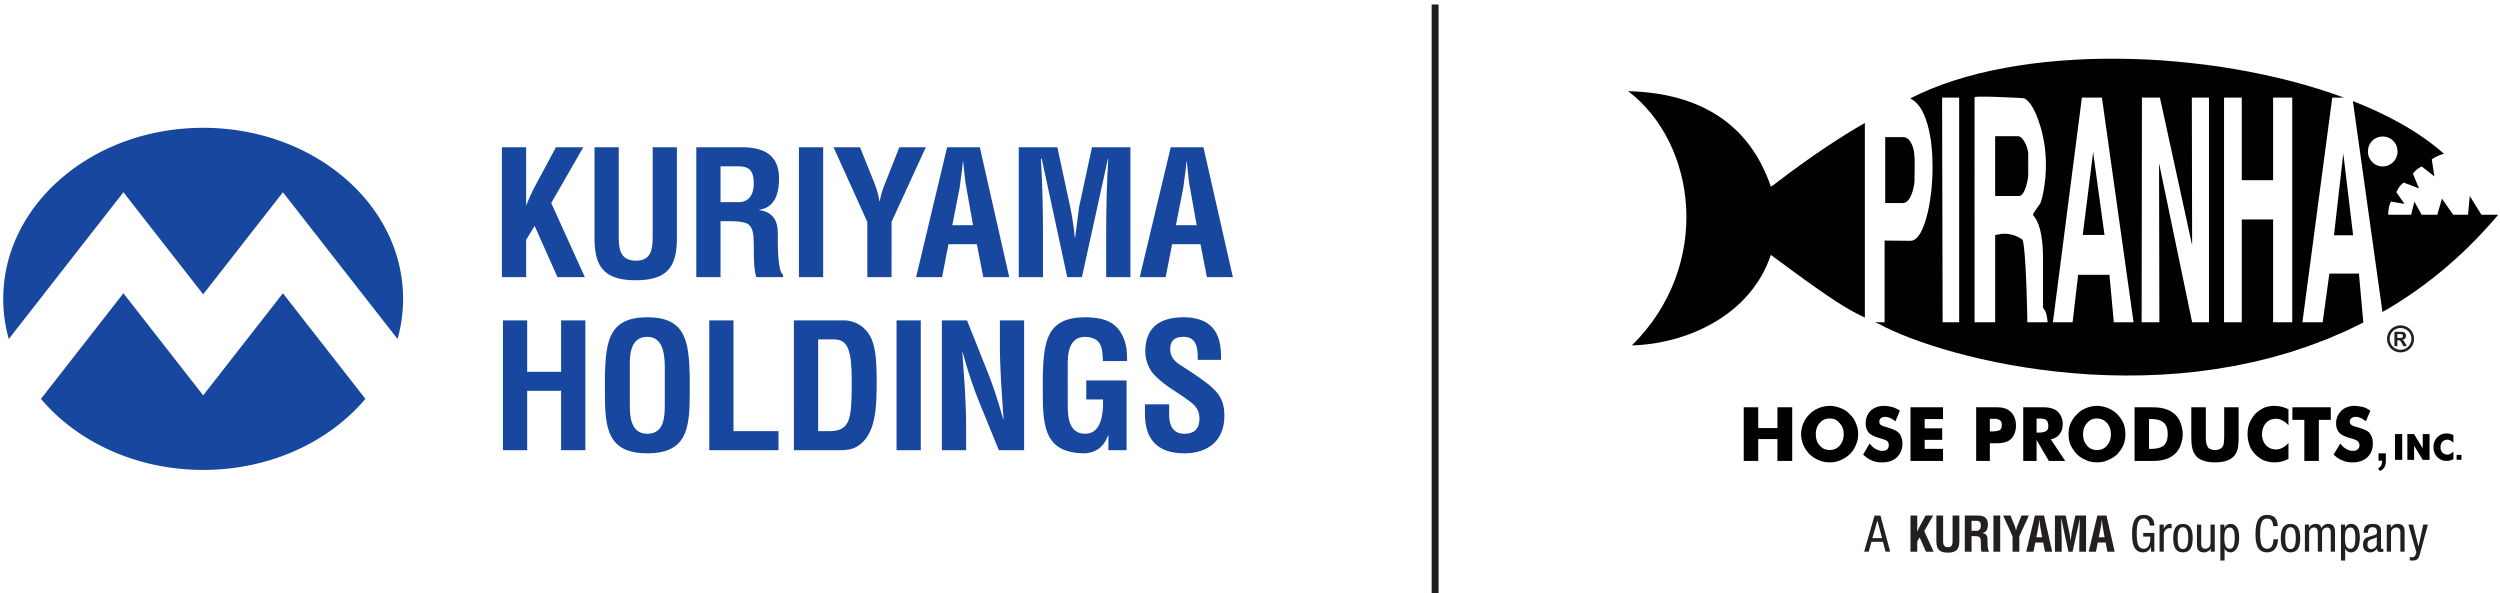
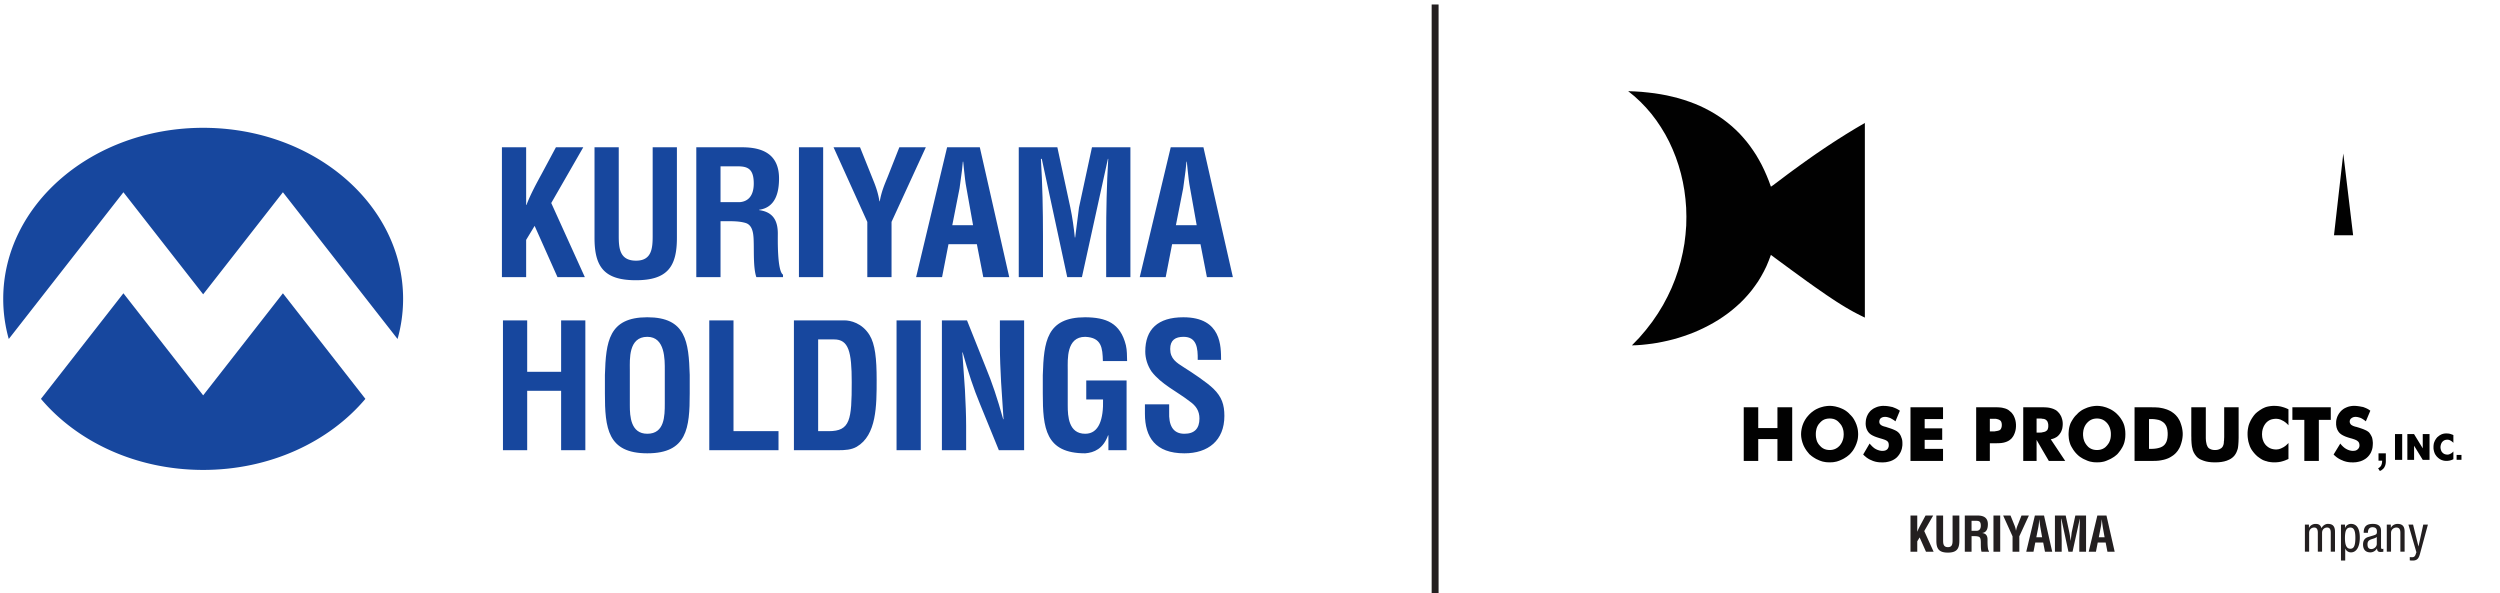
<svg xmlns="http://www.w3.org/2000/svg" viewBox="0 0 722.183 171.433">
  <path d="M413.568 1.295h2v170.079h-2z" fill="#231f20" />
  <g fill="#17479e">
    <path d="M58.689 36.92C26.789 36.92.932 59.042.932 86.334a42.76 42.76 0 0 0 1.601 11.593L24.251 70.13l11.401-14.595L47.053 70.13l11.636 14.891L70.324 70.13l11.401-14.595L93.126 70.13l21.718 27.797a42.76 42.76 0 0 0 1.601-11.593c0-27.292-25.857-49.413-57.757-49.413zm0 77.287L35.652 84.722l-23.824 30.499c10.489 12.434 27.568 20.527 46.861 20.527s36.375-8.092 46.864-20.527L81.725 84.722l-23.037 29.485zm86.302-34.157V42.547h7v16.651h.1c1.1-2.95 2.9-6.25 4.4-9.001l4.1-7.65h7.901l-9.251 16.101 9.701 21.401h-7.9l-6.601-14.801-2.45 4.05v10.75h-7zm43.551-37.503h7v26.152c0 8.3-2.7 12.25-11.851 12.25-9.25 0-11.951-3.95-11.951-12.25V42.547h7v25.552c0 3.6.25 7.2 5 7.2 4.55 0 4.8-3.6 4.8-7.2V42.547zm19.599 21.352V80.05h-7V42.547h13.251c6.05 0 10.65 2.1 10.65 9 0 4.101-1.05 8.401-5.75 9.051v.1c4.15.55 5.4 3.2 5.4 6.8 0 1.55-.2 10.75 1.5 11.851v.7h-7.701c-.85-2.4-.699-7-.75-9.5-.05-2.3 0-5.45-2.399-6.15-1.9-.55-3.95-.5-5.951-.5h-1.25zm0-5.5h5.5c2.3-.15 4.1-1.65 4.1-5.4 0-4.2-1.75-4.9-4.4-4.95h-5.2V58.4zM230.79 80.05V42.547h7V80.05h-7zm21.602-27.652c.75 1.85 1.35 3.75 1.649 5.75h.101c.5-2.9 1.45-5 2.3-7.101l3.351-8.5h7.65l-9.901 21.551V80.05h-7V64.099l-9.751-21.551h7.651l3.95 9.851z" />
    <use href="#B" />
    <path d="M301.291 80.05h-7V42.547h11.15l3.75 17.401c.601 2.85 1 5.75 1.3 8.65h.101l1.1-8.65 3.751-17.401h11.101V80.05h-7.001V68.249c0-7.45.15-14.901.601-22.351h-.101l-7.5 34.152h-4.251l-7.35-34.152h-.25c.449 7.45.6 14.901.6 22.351V80.05z" />
    <use href="#B" x="64.599" />
    <path d="M145.291 130.05V92.548h7v14.851h9.801V92.548h7v37.502h-7v-17.151h-9.801v17.151h-7zm29.45-21.751c.3-9.551 1.05-16.651 12.25-16.651s11.951 7.101 12.251 16.651v5.35c0 10.001-.75 17.302-12.251 17.302s-12.25-7.301-12.25-17.302v-5.35zm7.2 8.851c0 3.1.25 8.15 5.05 8.15 5 0 5.05-5.15 5.05-8.751v-9.601c0-3 .15-9.65-5.05-9.65-5.5 0-5.05 6.551-5.05 9.45v10.401zm22.949 12.9V92.548h7v32.002h13.001v5.5H204.89zm24.451 0V92.548h14.601c1.7 0 5.101.75 7.25 4.25 1.601 2.6 2.051 6.75 2.051 12.951 0 7.4 0 15.95-5.751 19.301-1.55.9-3.45 1-5.2 1h-12.95zm10.05-5.5c6.251 0 6.65-3.301 6.65-14.151 0-8.851-.899-12.351-5.1-12.351h-4.601v26.502h3.05zm19.598 5.5V92.548h7v37.502h-7zm29.852-37.502h7v37.502h-7.3l-5.45-13.351c-1.851-4.45-3.351-9.001-5.001-14.901h-.1l.75 10.701c.2 3.75.35 7.5.35 10.5v7.051h-7V92.548h7.25l5.45 13.65c1.801 4.351 3.301 8.801 5.001 14.901h.1l-.7-10.651c-.2-3.6-.35-7.2-.35-10.55v-7.351zm12.398 15.751c.3-9.551 1.05-16.651 12.251-16.651 6 .05 10.15 1.6 11.751 8.101.35 1.5.3 3.05.35 4.55h-7c-.101-3.8-.351-6.8-5.101-7-5.5 0-5.051 6.551-5.051 9.45v10.401c0 3.1.25 8.15 5.051 8.15 4 0 5.3-4.251 5.15-9.901h-4.851v-5.5h11.65v20.151h-5.25v-4.3h-.1c-1.4 3.899-4.051 5-6.601 5.2-11.501 0-12.251-7.301-12.251-17.302v-5.35zm44.751-4.351c.05-3.351-.25-6.65-4.101-6.65-2.35 0-3.85.95-3.85 3.5 0 2.851 1.8 3.95 4 5.351 2.3 1.45 6.55 4.25 8.5 6.15 2.4 2.35 3.15 4.601 3.15 7.851 0 7.101-4.7 10.801-11.551 10.801-8.4 0-11.4-4.7-11.4-11.401v-2.75h7v2.2c-.149 3.65.95 6.301 4.4 6.301 2.95 0 4.351-1.551 4.351-4.4 0-2.2-1-3.7-2.8-4.95-3.65-2.851-8.201-4.9-11.051-8.65-1.15-1.7-1.801-3.751-1.801-5.751 0-6.4 3.601-9.9 11.001-9.9 11.15 0 10.851 8.601 10.9 12.301h-6.75z" />
  </g>
  <g fill="#010101">
    <path d="M503.719 133.156v-15.505h4.189v6.011h5.546v-6.011h4.265v15.505h-4.265v-6.328h-5.546v6.328h-4.189zm24.415-3.181l-.211-.026-.211-.031-.198-.047-.195-.06-.195-.06-.182-.075-.182-.091-.166-.091-.164-.107-.166-.117-.151-.122-.151-.153-.151-.146-.135-.153-.151-.166-.135-.166-.122-.166-.104-.179-.107-.179-.091-.182-.091-.195-.06-.211-.075-.213-.044-.211-.044-.211-.047-.226-.029-.239-.018-.229-.013-.242v-.481l.013-.242.018-.226.029-.226.047-.224.044-.229.044-.211.075-.211.06-.195.091-.198.091-.195.107-.182.104-.179.122-.166.135-.166.151-.151.135-.164.151-.153.151-.135.151-.135.166-.122.164-.104.166-.091.182-.091.182-.075.195-.06.195-.06.198-.029.211-.047.211-.016.213-.016.224-.013.211.013.198.016.211.016.195.047.198.029.179.06.182.06.182.075.179.091.166.091.166.104.166.122.148.135.153.135.135.153.151.164.135.151.135.166.135.166.122.179.104.182.091.195.091.198.091.195.057.211.062.211.06.229.044.224.031.226.016.226.016.242.013.239-.013.242-.016.242-.016.229-.031.224-.044.211-.044.226-.06.198-.075.211-.075.195-.078.195-.091.198-.104.179-.107.182-.12.182-.122.164-.135.182-.148.153-.166.146-.151.153-.166.122-.166.117-.179.107-.166.091-.182.091-.179.075-.198.06-.179.06-.198.047-.195.031-.211.026-.198.018h-.434l-.213-.018zm.016-12.716l-.408.031-.405.06-.408.062-.392.104-.39.107-.395.12-.392.151-.359.164-.364.169-.33.192-.348.213-.314.242-.333.242-.299.268-.32.301-.255.275-.257.299-.257.301-.224.333-.226.333-.195.346-.182.346-.166.361-.135.361-.138.377-.104.392-.091.39-.075.408-.06.408-.029.405-.018.421.018.392.029.408.06.392.075.392.091.374.104.377.138.377.135.377.166.361.182.348.195.346.226.346.224.333.257.317.257.317.255.314.32.257.299.257.333.239.314.211.348.211.33.198.364.166.359.166.392.164.395.135.39.122.392.075.408.075.405.044.408.016.421.013.392-.013.392-.016.392-.044.39-.075.392-.075.392-.122.392-.135.39-.164.364-.166.346-.166.346-.198.333-.211.333-.211.314-.239.317-.257.301-.257.286-.314.273-.317.255-.317.226-.333.211-.346.179-.346.185-.348.148-.361.153-.361.12-.377.12-.361.091-.377.075-.392.044-.39.031-.408.016-.424-.016-.421-.031-.405-.044-.408-.075-.408-.091-.39-.12-.392-.12-.377-.153-.361-.148-.361-.185-.346-.179-.346-.211-.333-.226-.333-.255-.301-.273-.299-.286-.275-.273-.301-.299-.268-.301-.242-.333-.242-.346-.213-.346-.192-.364-.169-.392-.164-.39-.151-.392-.12-.392-.107-.392-.104-.39-.062-.392-.06-.392-.031-.392-.013-.421.013zm16.094-.014h-.286l-.301.013-.27.031-.273.044-.257.047-.255.06-.257.075-.242.091-.224.091-.226.104-.226.107-.226.12-.211.135-.195.151-.213.153-.195.166-.166.179-.166.198-.151.192-.151.198-.12.213-.122.208-.104.226-.107.226-.075.226-.073.242-.065.242-.057.242-.031.255-.029.255-.016.27-.016.275v.208l.016.213.016.195.029.195.031.182.044.182.044.179.06.182.062.164.075.169.075.151.091.161.091.153.104.151.107.138.12.135.12.12.122.122.135.104.151.12.166.104.166.094.179.104.198.091.421.195.452.169.496.164.528.166.769.224.619.213.255.104.211.107.185.122.135.12.12.091.073.12.075.135.062.135.029.166.031.166.013.195v.211l-.013.153-.013.148-.047.151-.044.135-.075.153-.075.135-.107.135-.107.12-.151.107-.148.091-.166.073-.153.062-.179.031-.179.029-.182.016h-.211-.242l-.226-.031-.226-.044-.226-.047-.226-.075-.226-.075-.239-.104-.229-.107-.239-.135-.242-.151-.226-.182-.226-.192-.226-.213-.226-.242-.226-.242-.242-.27-1.853 3.165.301.299.301.257.299.257.32.224.301.198.314.179.333.153.33.135.333.151.346.107.348.104.359.075.377.06.395.047.39.013.424.013h.33l.317-.026.317-.016.301-.047.286-.057.301-.062.27-.075.273-.075.27-.107.257-.104.242-.122.239-.135.229-.135.211-.151.211-.166.208-.179.185-.198.179-.211.166-.211.166-.226.135-.226.133-.226.122-.242.107-.239.091-.257.091-.255.075-.257.044-.273.047-.286.044-.283.013-.288v-.301-.242l-.013-.242-.016-.239-.029-.229-.047-.224-.06-.211-.06-.211-.091-.198-.062-.195-.073-.198-.094-.179-.091-.166-.101-.166-.107-.166-.138-.148-.135-.153-.12-.104-.122-.107-.135-.104-.151-.107-.346-.195-.392-.182-.452-.195-.496-.182-.559-.182-.603-.195-.12-.029-.047-.047-.283-.06-.273-.075-.242-.075-.211-.075-.195-.091-.166-.088-.135-.091-.107-.091-.104-.091-.091-.107-.075-.107-.047-.12-.044-.104-.016-.12-.016-.122v-.122-.148l.031-.153.029-.117.047-.138.06-.122.06-.104.091-.107.075-.088.12-.091.135-.075.153-.073.148-.062.166-.044.182-.031.182-.016.211-.016.179.016.182.016.182.031.179.044.361.107.364.12.361.195.392.226.192.12.198.138.198.135.182.151 1.279-3.072-.27-.182-.273-.166-.27-.151-.27-.135-.273-.12-.27-.109-.273-.104-.27-.107-.27-.044-.286-.06-.288-.06-.299-.047-.301-.044-.32-.029-.314-.031h-.333zm7.642 15.911v-15.505h9.403v3.407h-5.304v2.679h5.065v3.332h-5.065v2.591h5.304v3.495h-9.403zm30.443-10.879l-.029-.314-.06-.317-.062-.301-.091-.286-.088-.288-.122-.286-.104-.242-.122-.242-.135-.223-.166-.226-.166-.213-.179-.211-.211-.179-.198-.166-.195-.166-.182-.151-.211-.135-.21-.104-.226-.107-.242-.091-.239-.075-.273-.06-.195-.06-.226-.047-.242-.044-.286-.031-.301-.029-.333-.016-.361-.016h-6.014v15.505h3.948v-5.107h1.689l.421-.016h.408l.361-.031.333-.013.301-.047.27-.044.257-.047.21-.06.211-.06.21-.075.211-.075.198-.091.195-.091.182-.104.166-.104.164-.122.198-.166.211-.179.179-.198.166-.226.166-.226.135-.226.122-.242.104-.239.122-.286.088-.288.091-.286.062-.301.06-.299.029-.317.031-.333v-.663l-.031-.317zm-4.067.483v.242l-.031.223-.044.198-.062.195-.075.182-.088.151-.122.151-.135.12-.107.062-.104.042-.135.047-.135.047-.333.075-.392.06-.198.044-.223.031h-1.268v-3.649h1.689l.198.031.195.047.166.044.166.044.135.06.135.062.104.06.107.06.135.104.122.122.088.135.075.166.062.195.044.198.031.226v.226zm14.151 4.143l.408-.104.392-.122.179-.075.179-.075.166-.091.166-.088.166-.091.148-.104.153-.122.135-.12.12-.122.138-.135.104-.135.12-.151.107-.151.091-.135.091-.151.091-.166.073-.151.075-.182.06-.166.062-.179.06-.179.047-.198.029-.195.031-.213.029-.195.016-.226.016-.21v-.496l-.031-.286-.029-.273-.06-.27-.062-.273-.091-.27-.088-.286-.122-.273-.12-.223-.138-.229-.135-.211-.148-.21-.166-.179-.182-.198-.179-.179-.213-.182-.179-.122-.198-.12-.195-.091-.213-.104-.208-.091-.229-.075-.223-.075-.242-.06-.226-.06-.226-.047-.257-.044-.286-.031-.301-.029-.346-.016-.364-.016h-5.951v15.505h3.857v-6.087l1.689 2.924 1.853 3.163h4.733l-4.174-6.253zm-.723-3.901v.27l-.031.242-.047.211-.06.195-.075.182-.088.135-.062.075-.06.06-.075.047-.06.044-.12.091-.138.075-.12.06-.135.047-.286.073-.333.062-.195.06-.213.013-.239.016h-1.042v-4.067h1.117l.195.013.195.031.182.044h.182l.164.031.151.031.151.044.138.06.135.075.104.075.107.091.135.135.122.151.088.182.075.195.06.21.047.226.031.257v.257z" />
    <path d="M605.313 129.975l-.211-.026-.198-.031-.211-.047-.195-.06-.182-.06-.182-.075-.179-.091-.179-.091-.166-.107-.151-.117-.169-.122-.148-.153-.138-.146-.133-.153-.138-.166-.12-.166-.122-.166-.104-.179-.107-.179-.091-.182-.088-.195-.078-.211-.057-.213-.062-.211-.06-.211-.031-.226-.029-.239-.029-.229-.016-.242v-.481l.016-.242.029-.226.029-.226.031-.224.06-.229.062-.211.057-.211.078-.195.088-.198.091-.195.107-.182.104-.179.122-.166.12-.166.138-.151.151-.164.148-.153.166-.135.166-.135.166-.122.166-.104.179-.091.182-.091.179-.075.182-.06.195-.06.198-.029.195-.047.198-.016.211-.016.211-.013.211.013.198.016.195.016.211.047.182.029.195.06.195.06.182.075.182.091.166.091.179.104.166.122.164.135.151.135.166.153.153.164.12.151.135.166.104.166.122.179.088.182.091.195.091.198.075.195.06.211.062.211.06.229.029.224.047.226.016.226.013.242v.481l-.013.242-.016.229-.029.224-.031.211-.047.226-.06.198-.06.211-.078.195-.073.195-.091.198-.107.179-.12.182-.122.182-.135.164-.133.182-.153.153-.135.146-.151.153-.151.122-.164.117-.169.107-.179.091-.166.091-.195.075-.182.06-.198.06-.195.047-.208.031-.211.026-.229.018h-.437l-.226-.018zm.044-12.716l-.39.031-.408.06-.392.062-.408.104-.39.107-.377.12-.361.151-.392.164-.361.169-.361.192-.333.213-.33.242-.317.242-.288.268-.27.301-.299.275-.275.299-.239.301-.242.333-.211.333-.213.346-.195.346-.182.361-.133.361-.122.377-.104.392-.075.39-.062.408-.029.408-.031.405-.013.421.013.392.031.408.029.392.062.392.075.374.104.377.122.377.133.377.182.361.195.348.213.346.211.346.242.333.239.317.275.317.299.314.27.257.288.257.317.239.33.211.333.211.361.198.361.166.392.166.179.091.182.073.195.075.182.06.39.122.408.075.392.075.408.044.39.016.408.013.408-.013.418-.016.392-.044.408-.075.379-.075.39-.122.364-.135.374-.164.377-.166.377-.166.346-.198.348-.211.346-.211.314-.239.32-.257.299-.257.273-.314.255-.317.242-.317.242-.333.211-.346.213-.346.179-.348.166-.361.135-.361.122-.377.088-.361.075-.377.062-.392.044-.39.016-.408.013-.424-.013-.421-.016-.405-.044-.408-.062-.408-.075-.39-.088-.392-.122-.377-.135-.361-.166-.361-.179-.346-.213-.346-.211-.333-.242-.333-.242-.301-.255-.299-.273-.275-.299-.301-.32-.268-.314-.242-.346-.242-.348-.213-.346-.192-.377-.169-.377-.164-.374-.151-.364-.12-.39-.107-.379-.104-.408-.062-.392-.06-.418-.031-.408-.013-.408.013zm25.155 7.625l-.047-.483-.073-.465-.091-.468-.122-.452-.135-.437-.151-.437-.166-.437-.195-.377-.226-.377-.226-.364-.273-.33-.27-.317-.317-.301-.314-.27-.364-.257-.301-.21-.317-.179-.314-.151-.333-.151-.333-.135-.343-.107-.348-.107-.361-.104-.301-.06-.317-.062-.346-.06-.392-.06-.377-.016-.392-.031-.421-.013h-.452l-.468-.016h-4.808v15.505h5.169l.377-.013h.361l.364-.016.33-.031.317-.016.405-.06.377-.06.346-.075.317-.06.348-.094.346-.104.333-.12.317-.122.317-.148.301-.166.299-.182.301-.198.182-.12.182-.135.164-.135.151-.135.166-.151.151-.151.135-.151.135-.166.273-.333.226-.359.226-.379.195-.377.166-.437.151-.434.135-.455.122-.452.091-.468.073-.496.047-.483.016-.512-.016-.481zm-4.325.481v.288l-.016.27-.031.257-.016.255-.044.242-.044.226-.047.21-.075.211-.06.213-.091.179-.091.198-.107.164-.104.166-.12.151-.135.151-.151.151-.153.107-.164.12-.166.107-.195.088-.182.091-.211.075-.229.075-.223.06-.242.06-.242.047-.255.044-.257.031-.255.029-.273.016-.286.016h-.933v-8.605h.933l.286.016.273.016.255.031.257.044.255.031.242.06.242.044.223.075.229.075.211.091.182.107.195.12.166.104.164.122.153.12.151.151.135.135.12.166.104.166.107.166.091.179.091.198.06.195.075.211.047.21.044.226.044.226.016.242.031.255.016.257v.27zm16.323-7.713v6.495 1.053.377.364.346l-.016.301-.016.288v.255l-.029.226-.034.195v.182l-.013.164-.016.166-.031.169-.029.146-.044.138-.044.135-.065.122-.057.151-.075.135-.107.135-.107.12-.12.107-.122.091-.148.088-.135.062-.151.091-.166.06-.182.06-.164.047-.198.029-.182.029-.211.016h-.195-.211l-.195-.016-.2-.029-.177-.029-.182-.047-.166-.06-.166-.06-.151-.091-.151-.062-.12-.088-.122-.091-.104-.107-.091-.12-.091-.135-.06-.135-.075-.151-.047-.122-.057-.135-.047-.138-.031-.146-.073-.335-.062-.346-.029-.195-.013-.226-.018-.255-.013-.288v-.301-.346-.364-.377-7.547h-4.192v6.567 1.629l.016.619v.572l.031.528.029.481.047.452.044.39.075.364.088.333.062.301.088.286.122.286.12.27.153.257.151.255.164.226.182.229.088.12.107.107.107.12.104.091.244.195.255.182.283.164.307.138.327.133.348.135.346.107.361.107.377.075.408.075.424.047.45.044.452.013.483.016.496-.016.465-.013.455-.044.421-.047.408-.075.392-.075.361-.107.377-.107.317-.135.317-.133.286-.138.286-.164.257-.182.257-.195.223-.211.226-.226.166-.229.164-.226.153-.255.135-.257.12-.27.104-.286.107-.286.091-.301.06-.333.047-.364.042-.39.031-.452.034-.481.013-.528.018-.572v-.619-8.197h-4.176z" />
    <path d="M656.644 117.245l-.421.031-.392.044-.392.06-.377.075-.361.091-.361.12-.33.151-.333.151-.317.179-.314.198-.32.198-.301.226-.314.224-.301.257-.301.273-.257.299-.255.317-.229.333-.224.33-.198.333-.195.346-.164.361-.166.361-.138.364-.12.374-.091.392-.075.392-.062.39-.044.411-.029.418v.424.286l.016.27.013.288.031.27.075.528.091.512.135.483.151.481.166.483.211.45.239.424.273.405.286.377.317.377.166.182.166.179.179.166.182.182.195.166.211.151.213.164.226.151.211.151.226.135.226.138.242.12.239.107.255.088.257.091.273.06.27.091.286.075.288.044.286.047.301.031.301.029.286.013h.301l.496-.013.512-.044.257-.031.255-.044.257-.044.242-.062.483-.138.496-.164.499-.211.525-.226v-4.626l-.211.242-.226.211-.223.213-.213.179-.242.166-.21.151-.226.12-.211.107-.213.104-.211.107-.223.073-.229.078-.223.06-.242.029-.242.031h-.27-.213l-.195-.013-.211-.031-.198-.031-.195-.044-.182-.047-.198-.06-.177-.075-.182-.075-.166-.091-.179-.104-.166-.107-.166-.12-.151-.138-.166-.135-.151-.151-.135-.148-.12-.166-.122-.166-.107-.166-.104-.179-.091-.182-.075-.195-.075-.198-.075-.195-.06-.211-.044-.211-.047-.211-.031-.226-.013-.229-.016-.242-.016-.239.016-.242.016-.226.013-.239.031-.229.047-.208.044-.213.06-.211.075-.211.075-.198.075-.195.091-.182.104-.195.107-.179.122-.182.12-.166.135-.166.135-.151.153-.135.148-.135.153-.122.164-.104.166-.107.164-.091.182-.075.182-.073.198-.062.192-.044.198-.044.211-.031.211-.029.213-.016h.226.27l.242.029.242.031.223.06.229.06.223.091.211.104.213.109.211.104.226.12.21.151.242.164.213.185.223.192.226.229.211.239v-4.623l-.525-.242-.499-.198-.496-.164-.483-.135-.242-.062-.257-.044-.255-.047-.257-.029-.512-.047-.496-.013h-.408zm9.015 15.911v-11.859h-3.451v-3.646H673.3v3.646h-3.451v11.859h-4.189zm14.483-15.911h-.288l-.286.013-.27.031-.255.044-.273.047-.242.06-.255.075-.242.091-.226.091-.226.104-.226.107-.213.12-.21.135-.192.151-.198.153-.179.166-.182.179-.166.198-.151.192-.153.198-.135.213-.12.208-.12.226-.107.226-.088.226-.078.242-.075.242-.06.242-.044.255-.031.255-.013.27v.275.208.213l.031.195.029.195.029.182.031.182.06.179.06.182.062.164.057.169.091.151.094.161.088.153.104.151.107.138.122.135.12.12.135.122.135.104.169.12.148.104.182.094.182.104.192.091.424.195.468.169.496.164.556.166.395.104.361.12.317.104.27.109.242.104.195.107.182.122.135.12.104.091.107.12.075.135.075.135.044.166.044.166.018.195.013.211-.013.153-.018.148-.044.151-.06.135-.075.153-.104.135-.107.135-.148.12-.122.107-.153.091-.148.073-.164.062-.185.031-.179.029-.213.016h-.192-.229l-.211-.031-.226-.044-.226-.047-.226-.075-.226-.075-.223-.104-.213-.107-.242-.135-.242-.151-.239-.182-.229-.192-.224-.213-.242-.242-.211-.242-.213-.27-1.928 3.165.304.299.299.257.317.257.33.224.317.198.333.179.33.153.333.135.333.151.346.107.346.104.364.075.361.06.374.047.395.013.374.013h.333l.317-.026.317-.016.299-.047.301-.057.288-.062.286-.075.27-.075.257-.107.255-.104.242-.122.242-.135.226-.135.226-.151.213-.166.195-.179.211-.198.179-.211.182-.211.151-.226.151-.226.138-.226.104-.242.104-.239.091-.257.088-.255.062-.257.06-.273.031-.286.029-.283.018-.288.013-.301v-.242l-.013-.242-.034-.239-.013-.229-.044-.224-.031-.211-.06-.211-.044-.198-.185-.392-.192-.346-.21-.333-.231-.301-.101-.104-.122-.107-.151-.104-.151-.107-.333-.195-.405-.182-.439-.195-.512-.182-.541-.182-.616-.195-.122-.029-.12-.047-.288-.06-.257-.075-.223-.075-.211-.075-.182-.091-.164-.088-.153-.091-.12-.091-.091-.091-.078-.107-.073-.107-.062-.12-.042-.104-.034-.12-.029-.122v-.122-.148l.029-.153.034-.117.057-.138.062-.122.091-.104.088-.107.12-.088.122-.091.135-.075.135-.073.153-.062.148-.044.166-.031.166-.016.179-.016.185.016.192.016.198.031.198.044.39.107.361.12.364.195.361.226.361.257.361.286 1.297-3.072-.257-.182-.242-.166-.255-.151-.273-.135-.255-.12-.273-.109-.273-.104-.268-.107-.301-.044-.301-.06-.304-.06-.314-.047-.301-.044-.317-.029-.333-.031h-.314zm6.947 13.711v2.11h1.058l-.018.226-.016.226-.031.195-.029.182-.044.182-.062.148-.044.153-.075.135-.073.122-.078.104-.107.104-.088.104-.122.091-.12.094-.138.073-.135.06.515.8.211-.107.211-.104.179-.138.169-.135.164-.135.135-.151.138-.164.104-.185.091-.179.091-.198.075-.224.062-.226.044-.242.029-.255.016-.27v-.288-2.11h-2.11zm21.626-5.287v2.258l-.211-.226-.226-.179-.21-.151-.213-.12-.211-.107-.211-.075-.12-.016-.107-.031h-.12l-.135-.013-.213.013-.211.031-.179.044-.182.06-.179.094-.151.104-.151.12-.135.135-.138.169-.107.164-.088.195-.075.182-.06.211-.047.213-.031.211-.013.224.013.242.031.211.047.213.06.195.075.198.088.179.107.151.138.166.148.135.151.12.166.107.166.075.182.06.195.047.195.029.198.016h.135l.12-.016.107-.016.12-.029.211-.075.211-.107.107-.044.107-.062.104-.073.107-.075.226-.198.211-.211v2.245l-.255.107-.257.104-.242.075-.224.062-.242.06-.257.029-.242.031h-.242-.286l-.301-.031-.27-.044-.273-.078-.255-.073-.242-.107-.226-.12-.211-.138-.213-.151-.195-.164-.179-.166-.166-.166-.151-.179-.135-.198-.135-.195-.122-.195-.091-.226-.088-.226-.075-.242-.06-.242-.047-.242-.047-.257-.013-.27v-.27-.211l.013-.195.016-.198.031-.195.031-.198.044-.179.06-.182.075-.182.075-.179.075-.166.091-.166.107-.164.104-.166.12-.166.122-.151.122-.151.299-.242.288-.224.148-.107.169-.091.148-.075.166-.091.151-.06.182-.06.179-.047.182-.044.179-.031.198-.013.211-.016h.195l.242.016.242.013.257.031.242.062.224.06.242.088.257.091.255.107zm.936 5.754h1.401v1.401h-1.401zm-17.799-6.027h2.079v7.443h-2.079zm3.571 0h1.931l2.516 4.114v-4.114h1.96v7.443h-1.96l-2.503-4.083v4.083h-1.944v-7.443zm-18.509-81.05l-2.687 23.62h5.529l-2.841-23.62zm-138.202-8.794l.094-.051v-.027l-1.414.815-1.398.818-1.368.832-1.335.815-1.319.834-1.287.815-1.257.815-1.224.802-1.195.802-1.162.786-1.132.767-1.086.756-2.072 1.463-1.902 1.365-1.742 1.27-1.555 1.146-1.352 1.021-1.146.864-.926.693-.707.534-.252.173-.203.141-.141.079-.065.03-.596-1.65-.645-1.585-.691-1.555-.723-1.493-.786-1.446-.815-1.395-.88-1.338-.913-1.3-.956-1.241-1.005-1.178-1.037-1.148-1.097-1.081-1.135-1.04-1.192-.986-1.227-.945-1.273-.88-1.303-.829-1.365-.786-1.398-.74-1.446-.691-1.49-.628-1.541-.58-1.571-.534-1.617-.488-1.666-.425-1.712-.393-1.761-.33-1.788-.282-1.839-.219-1.869-.19-1.934-.125-1.961-.079 1.82 1.476 1.715 1.587 1.633 1.693 1.539 1.793 1.43 1.885 1.333 1.977 1.241 2.056 1.132 2.137 1.008 2.197.91 2.265.799 2.34.677 2.37.563 2.435.442 2.465.314 2.497.203 2.527.065 2.56-.049 2.576-.203 2.579-.314 2.59-.471 2.59-.596 2.592-.74 2.576-.88 2.56-1.021 2.53-1.178 2.497-1.319 2.478-1.476 2.422-1.633 2.386-1.793 2.324-1.945 2.275-2.121 2.199 1.46-.046 1.479-.108 1.474-.16 1.493-.187 1.509-.236 1.506-.298 1.509-.33 1.509-.376 1.493-.425 1.506-.485 1.479-.52 1.476-.563 1.46-.631 1.43-.674 1.414-.721 1.398-.772 1.365-.815 1.338-.88 1.303-.926 1.257-.972 1.224-1.037 1.195-1.083 1.13-1.132 1.083-1.192 1.054-1.257.972-1.306.945-1.349.861-1.43.802-1.457.756-1.541.658-1.587.612-1.633 2.985 2.199 2.733 2.013 2.484 1.804 2.246 1.633 2.056 1.463 1.872 1.303 1.696 1.176 1.552 1.037 1.433.945 1.319.829 1.241.756 1.162.674 1.113.626 1.086.569 1.083.547 1.083.534v-.317-55.874z" />
-     <path d="M716.812 62.03l-3.362-5.404-.501 5.404h-4.274l-3.267-4.651-1.335 4.651h-4.524l-2.105-3.8-.926 3.8h-6.615l-.014-.032v-.439l.046-.504.079-.609.049-.317.06-.33.081-.312.079-.301.095-.298.108-.249.062-.125.065-.095.06-.111.065-.079 3.863.674-2.354-3.378.265-.517.219-.423.203-.347.206-.298.219-.282.265-.284.317-.298.409-.344 4.442 1.693-1.774-4.239.284-.36.282-.314.282-.282.284-.252.314-.236.328-.236.363-.219.393-.222 3.676 2.893-.753-4.919.423-.282.425-.252.442-.233.436-.219.458-.19.452-.173.442-.141.439-.111-.628-.566-.642-.547-.674-.553-.677-.547-.691-.534-.688-.534-.726-.534-.721-.52-.74-.517-.753-.504-.769-.517-.772-.504-.786-.485-.802-.488-.815-.488-.818-.485-.834-.471-.845-.458-.864-.469-.864-.458-.88-.455-.894-.439-.897-.442-.91-.442-.913-.42-.926-.425-.943-.425-.94-.406-.962-.409-.972-.409-.975-.393-.989-.393 8.546 60.922 1.13-.647 1.119-.658 1.113-.674 1.1-.691 1.113-.707 1.1-.723 1.086-.737 1.1-.753 1.081-.756 1.086-.786 1.083-.783 1.067-.818 1.07-.815 1.051-.834 1.07-.864 1.051-.861 1.037-.88 1.035-.897 1.04-.91 1.035-.926 1.021-.943 1.024-.959 1.002-.972 1.005-1.005 1.005-1.008.989-1.018.991-1.035.975-1.054.972-1.067.975-1.086.959-1.1.956-1.13h-4.854zm-27.237-14.152l-.203.065-.206.046-.203.032-.222.03-.203.016h-.455l-.219-.016-.219-.03-.219-.032-.206-.046-.203-.065-.203-.062-.19-.079-.19-.095-.19-.092-.187-.095-.173-.125-.154-.111-.16-.141-.157-.125-.141-.144-.141-.157-.141-.157-.127-.157-.111-.173-.108-.171-.108-.19-.079-.187-.098-.19-.079-.187-.062-.206-.046-.203-.046-.203-.032-.222-.032-.203-.014-.219v-.458l.014-.219.032-.219.032-.219.046-.206.046-.219.062-.203.079-.19.098-.187.079-.19.108-.187.108-.173.111-.173.127-.157.141-.157.141-.141.141-.141.157-.141.16-.127.154-.108.173-.111.187-.111.19-.092.19-.079.19-.079.203-.065.203-.062.206-.046.219-.032.219-.03.219-.016h.455l.203.016.222.03.203.032.206.046.203.062.206.065.187.079.187.079.19.092.173.111.173.111.173.108.154.127.157.141.16.141.141.141.125.157.127.157.125.173.108.173.111.187.095.19.079.187.076.19.065.203.062.219.049.206.03.219.032.219.014.219.016.236-.016.222-.014.219-.032.203-.03.222-.049.203-.062.203-.065.206-.076.187-.079.19-.095.187-.111.19-.108.171-.125.173-.127.157-.125.157-.141.157-.16.144-.157.125-.154.141-.173.111-.173.125-.173.095-.19.092-.187.095-.187.079-.206.062zm-144.988-8.26v19.034h5.106l.219-.014.203-.049.203-.062.19-.095.19-.111.173-.141.173-.157.171-.173.141-.187.16-.203.141-.222.125-.236.125-.236.127-.265.108-.252.111-.265.19-.566.171-.55.127-.566.108-.534.095-.517.062-.488.033-.425.016-.377v-.956l.016-.959.014-.959.016-.959v-.94l-.016-.926-.014-.471-.033-.458-.033-.452-.046-.442-.049-.471-.076-.471-.111-.455-.111-.425-.141-.423-.157-.393-.187-.377-.19-.347-.111-.171-.108-.157-.111-.144-.108-.141-.127-.125-.125-.127-.127-.108-.141-.095-.125-.095-.141-.079-.157-.062-.144-.062-.154-.046-.157-.033-.16-.016h-.157-5.198zm41.249 4.195l-.079-.377-.092-.395-.127-.423-.141-.425-.173-.423-.187-.409-.222-.409-.219-.36-.125-.173-.111-.173-.141-.157-.125-.141-.127-.125-.141-.125-.141-.095-.141-.079-.144-.079-.141-.049-.141-.03-.157-.016h-1.837-4.776v17.276h4.776 2.088l.171-.016.173-.046.157-.079.141-.095.16-.111.141-.141.125-.173.141-.173.111-.203.125-.203.111-.219.108-.236.206-.504.173-.517.141-.517.141-.52.111-.501.092-.455.065-.425.062-.347.016-.265.016-.19v-6.249l-.016-.301-.049-.328zm18.837-.05l-3.018 24.111h3.093 3.188l-3.188-23.181-.076-.929z" />
-     <path d="M682.692 93.095l-1.257-14.056h-8.543l-1.934 14.056h-5.856l8.625-64.91h3.359l-3.66-1.289-3.754-1.224-3.833-1.146-3.909-1.07-3.993-.986-4.036-.913-4.098-.832-4.15-.756-4.193-.674-4.226-.58-4.239-.501-4.258-.425-4.274-.347-4.272-.252-4.272-.157-4.242-.076-4.242.014-4.193.095-4.163.203-4.131.284-4.069.377-4.006.471-3.928.566-3.863.661-3.787.753-3.689.848-3.6.956-3.486 1.051-3.362 1.149-3.25 1.257-3.126 1.349-2.985 1.446.19.092.141.081.88.58.799.753.723.897.661 1.035.58 1.181.517 1.287.455 1.398.393 1.49.333 1.571.282 1.633.206 1.696.154 1.744.092 1.774.049 1.807v1.807l-.049 1.79-.108 1.791-.138 1.758-.206 1.728-.236 1.666-.268 1.601-.314 1.539-.363 1.43-.393 1.352-.423 1.224-.452 1.097-.49.975-.517.815-.55.661-.566.471-.596.298-.628.111-7.541-.079v23.604h-2.766l.268.127.284.125.314.125.312.125 1.855.975 2.135.991 2.373 1.035 2.638 1.037 2.874 1.051 3.096 1.051 3.316 1.037 3.519 1.008 3.708.975 3.892.937 4.069.88 4.226.815 4.383.739 4.524.661 4.651.566 4.776.452 4.884.363 4.981.219 5.073.095 5.136-.049 5.214-.2 5.279-.36 5.309-.536 5.355-.723 5.374-.91 5.388-1.116 5.388-1.319 5.388-1.555 5.355-1.788 5.344-2.013 5.29-2.275 5.25-2.546h-.176zm-116.742 0h-4.776l-.157-64.91h4.933v64.91zm19.699.001l-.049-2.357-.046-2.246-.062-2.137-.062-2.026-.065-1.899-.079-1.807-.079-1.663-.079-1.574-.079-1.427-.092-1.319-.095-1.192-.095-1.083-.111-.959-.108-.818-.111-.707-.125-.563-.409-.301-.409-.265-.409-.219-.406-.203-.393-.173-.393-.144-.393-.125-.377-.095-.471-.108-.442-.079-.439-.049-.425-.03h-.393l-.377.014-.36.033-.33.032-.582.108-.455.095-.187.032-.144.03-.108.016-.062-.016v25.224h-5.954V28.104l.016-.03.062-.03.079-.016.125-.033.347-.032.455-.03.55-.016h2.121l1.696.046 1.791.065 1.79.076 1.698.081.737.03.674.032.615.033.534.03.455.033.347.03.219.033.108.03.157.095.173.111.157.108.157.127.157.141.157.141.157.157.157.157.298.377.314.409.284.455.298.488.282.55.298.58.284.628.265.691.284.723.265.769.268.818.282.861.284 1.037.249 1.037.222 1.021.187 1.005.157 1.005.127.989.092.991.079.956.065.943.03.926v1.79l-.03.848-.049.832-.046.818-.079.769-.079.739-.095.721-.095.677-.095.628-.108.612-.111.563-.108.52-.111.471-.203.832-.206.628-.079.252-.062.173-.062.141-.049.076-1.931 2.798-.079.58.173.206.173.219.171.236.16.236.157.265.141.268.141.282.141.284.125.312.127.317.125.328.111.347.108.36.095.36.111.377.079.395.173.832.141.864.125.926.095.959.079 1.002.046 1.07.033 1.1.016 1.146v13.961l.674 1.1.049.079.046.111.046.108.049.141.095.33.076.393.095.442.079.485.065.52.076.534h-5.873zm24.975-.001l-1.257-13.712h-9.047l-1.601 13.712h-5.688l8.373-64.91h5.78l9.142 64.91h-5.702zm27.49 0h-4.868l-9.554-45.954.095 45.954h-5.12l.079-64.91h5.198l9.302 42.655-.081-42.655h4.949v64.91zm24.049 0h-5.529V63.396h-9.047v29.699h-5.122v-64.91h5.122v23.872h9.047V28.185h5.529v64.91z" />
  </g>
  <g fill="#231f20">
-     <path d="M692.526 96.499h.341c.479 0 .78.019.902.057a.54.54 0 0 1 .282.195.51.51 0 0 1 .1.309.53.53 0 0 1-.103.317.51.51 0 0 1-.276.195c-.116.038-.417.057-.905.057h-.341v-1.13zm0 3.483v-1.701h.219c.236 0 .428.057.58.176s.347.401.582.851l.347.674h1.037l-.488-.837-.306-.504c-.119-.154-.211-.263-.282-.317a1.16 1.16 0 0 0-.29-.157c.355-.049.628-.181.823-.393s.293-.469.293-.767c0-.217-.051-.414-.154-.593a1.03 1.03 0 0 0-.387-.398c-.154-.086-.371-.141-.65-.165l-1.325-.011h-.84v4.142h.84zm2.473-4.824a2.94 2.94 0 0 1 1.167 1.157 3.19 3.19 0 0 1 .423 1.579c0 .547-.138 1.067-.417 1.563a2.98 2.98 0 0 1-1.157 1.162 3.17 3.17 0 0 1-1.563.417 3.16 3.16 0 0 1-1.558-.417c-.496-.279-.88-.666-1.157-1.162a3.16 3.16 0 0 1-.417-1.563c0-.547.144-1.075.425-1.579a2.9 2.9 0 0 1 1.165-1.157c.493-.269 1.005-.401 1.541-.401a3.2 3.2 0 0 1 1.547.401m-3.475-.664a3.61 3.61 0 0 0-1.449 1.438 3.94 3.94 0 0 0-.525 1.961 3.92 3.92 0 0 0 .515 1.942c.347.615.826 1.097 1.441 1.441a3.94 3.94 0 0 0 1.945.517c.677 0 1.325-.173 1.942-.517a3.67 3.67 0 0 0 1.441-1.441 3.92 3.92 0 0 0 .517-1.942 3.94 3.94 0 0 0-.528-1.961 3.61 3.61 0 0 0-1.449-1.438 3.99 3.99 0 0 0-1.923-.501 3.99 3.99 0 0 0-1.926.501m-148.303 54.453l2.801 10.417h-1.342l-.744-2.859h-3.326l-.773 2.859h-1.342l3.006-10.417h1.722zm-.905 1.474l-1.444 5.033h2.801l-1.328-5.033h-.029zm80.021 1.414h-1.342v-.015c-.102-1.401-.671-2.028-1.736-2.028-.802 0-1.24.38-1.561 1.007-.307.627-.452 1.707-.452 3.37s.16 2.801.481 3.414a1.62 1.62 0 0 0 1.532.934c1.284 0 1.911-1.065 1.911-3.458v-.058h-2.057v-1.051h3.224v5.413h-.963v-1.415h-.029c-.321 1.007-1.226 1.619-2.247 1.619-2.874 0-3.195-2.947-3.195-5.398 0-3.837 1.138-5.427 3.356-5.427 1.941 0 3.064 1.152 3.078 3.093zm4.991-.408v1.196a3.17 3.17 0 0 0-.642-.059c-.817 0-1.62.773-1.62 1.809v4.99h-1.226v-7.82h1.226v1.167h.029c.423-.934.963-1.371 1.693-1.371.233 0 .423.029.54.088z" />
    <use href="#C" />
-     <path d="M635.865 151.544v5.471c0 1.08.408 1.503 1.152 1.503.861 0 1.547-.657 1.547-1.532v-5.442h1.226v7.82h-1.167v-.919h-.029c-.35.73-1.138 1.123-1.911 1.123-1.372 0-2.043-.656-2.043-2.276v-5.748h1.226zm10.973 3.764c0 2.48-.875 4.26-2.553 4.26-.685 0-1.357-.394-1.634-1.094h-.029v3.458h-1.226v-10.388h1.167v.963h.029c.19-.642.905-1.167 1.692-1.167 1.693 0 2.553 1.386 2.553 3.969zm-2.714 3.21c1.007 0 1.43-.89 1.43-3.195 0-2.042-.437-2.933-1.43-2.933-1.108 0-1.576.802-1.576 3.049 0 2.13.511 3.078 1.576 3.078zm13.862-6.537h-1.342c-.058-1.474-.613-2.189-1.736-2.189-.715 0-1.226.336-1.547.963-.306.627-.467 1.634-.467 3.414 0 1.663.16 2.801.481 3.414.321.627.831.934 1.532.934 1.196 0 1.765-.817 1.823-2.728h1.343c-.16 2.451-1.211 3.779-3.166 3.779-3.035 0-3.356-2.918-3.356-5.398 0-3.837 1.138-5.427 3.356-5.427 1.999 0 3.006 1.05 3.078 3.239z" />
    <use href="#C" x="31.067" />
    <path d="M670.609 152.579c.379-.744 1.108-1.24 1.838-1.24 1.226 0 2.071.482 2.071 2.276v5.748h-1.226v-5.456c0-1.021-.321-1.517-1.05-1.517-.831 0-1.459.598-1.459 1.532v5.442h-1.226v-5.471c0-1.065-.364-1.503-1.05-1.503-.831 0-1.459.598-1.459 1.532v5.442h-1.226v-7.82h1.167v.919h.029c.35-.7 1.094-1.124 1.897-1.124.963 0 1.459.394 1.693 1.24zm11.076 2.729c0 2.48-.875 4.26-2.553 4.26-.685 0-1.356-.394-1.634-1.094h-.029v3.458h-1.226v-10.388h1.167v.963h.029c.19-.642.905-1.167 1.692-1.167 1.693 0 2.553 1.386 2.553 3.969zm-2.714 3.21c1.007 0 1.43-.89 1.43-3.195 0-2.042-.437-2.933-1.43-2.933-1.108 0-1.576.802-1.576 3.049 0 2.13.511 3.078 1.576 3.078zm8.843-5.18v4.683c0 .467.102.555.393.555.146 0 .19-.015.278-.073v.875a4.66 4.66 0 0 1-.802.073c-.773 0-.978-.35-1.022-1.007h-.029c-.394.686-1.123 1.123-1.897 1.123-1.371 0-2.115-.817-2.115-2.276 0-1.109.452-1.853 1.517-2.174l1.605-.481c.831-.248.89-.481.89-1.153 0-.802-.467-1.182-1.255-1.182-.89 0-1.342.54-1.342 1.547v.058h-1.226v-.058c0-1.722.802-2.51 2.626-2.51 1.766 0 2.379.788 2.379 1.999zm-2.801 5.267c.831 0 1.576-.715 1.576-1.459v-2.042c-.146.16-.496.336-.905.467-1.138.35-1.78.54-1.78 1.692 0 .949.394 1.342 1.109 1.342zm9.615-5.019v5.777h-1.226v-5.456c0-1.021-.35-1.517-1.152-1.517-.831 0-1.547.656-1.547 1.532v5.442h-1.226v-7.82h1.167v.919h.029c.306-.657 1.065-1.124 1.911-1.124 1.342 0 2.042.642 2.042 2.247zm2.439-2.042l1.547 6.273h.029l1.371-6.273h1.343l-2.13 7.864c-.394 1.474-.628 2.524-2.262 2.524-.321 0-.657-.029-.846-.044v-.963c.175.029.438.044.686.044.584 0 .846-.336.992-.759l.234-.686-2.306-7.98h1.343zm-145.179 7.837v-10.459h1.954v4.644h.028c.31-.82.808-1.741 1.226-2.509l1.142-2.135h2.203l-2.577 4.491 2.706 5.967h-2.203l-1.838-4.13-.684 1.13v3h-1.958zm12.159-10.459h1.954v7.294c0 2.316-.752 3.418-3.305 3.418-2.581 0-3.333-1.102-3.333-3.418v-7.294h1.95v7.125c0 1.005.068 2.01 1.395 2.01 1.267 0 1.339-1.005 1.339-2.01v-7.125zm5.481 1.532h1.448c.74.016 1.226.209 1.226 1.379 0 1.045-.503 1.464-1.142 1.504h-1.532v-2.883zm.35 4.423c.555 0 1.126-.016 1.657.141.672.193.655 1.074.672 1.713.012.696-.028 1.978.209 2.65h2.147v-.197c-.474-.306-.418-2.871-.418-3.305 0-1.005-.35-1.741-1.504-1.894v-.028c1.311-.181 1.604-1.379 1.604-2.525 0-1.922-1.283-2.509-2.972-2.509h-3.695v10.459h1.954v-4.503h.346zm5.979 4.504v-10.459h1.95v10.459h-1.95zm6.039-7.713c.209.515.374 1.045.458 1.604h.028c.137-.808.402-1.395.639-1.978l.933-2.372h2.135l-2.762 6.011v4.447h-1.954v-4.447l-2.718-6.011h2.131l1.11 2.746zm6.932.559c.097-.491.141-.961.197-1.452l.068-.696h.028l.068.696.193 1.452.531 2.972h-1.673l.587-2.972zm-1.407 7.153l.515-2.65h2.288l.515 2.65h2.091l-2.368-10.459h-2.638l-2.497 10.459h2.095zm8.143.001h-1.95v-10.459h3.108l1.045 4.853c.169.796.277 1.604.366 2.413h.028l.306-2.413 1.045-4.853h3.096v10.459h-1.954v-3.289l.169-6.233h-.028l-2.091 9.522h-1.186l-2.051-9.522h-.068l.169 6.233v3.289h-.004zm11.307-7.154c.097-.491.141-.961.197-1.452l.068-.696h.028l.068.696.197 1.452.531 2.972h-1.673l.583-2.972zm-1.411 7.153l.519-2.65h2.288l.515 2.65h2.091l-2.372-10.459h-2.634l-2.497 10.459h2.091z" />
  </g>
  <defs>
    <path id="B" d="M264.641 80.05l8.95-37.502h9.451l8.5 37.502h-7.5l-1.851-9.5h-8.2l-1.851 9.5h-7.5zm10.45-15.001h6.001l-1.9-10.65c-.35-1.75-.5-3.45-.7-5.201l-.25-2.5h-.1l-.25 2.5-.7 5.201-2.101 10.65z" />
-     <path id="C" d="M633.413 155.454c0 2.816-.949 4.114-2.816 4.114-1.882 0-2.815-1.313-2.815-4.114 0-2.758.905-4.114 2.815-4.114 1.882 0 2.816 1.313 2.816 4.114zm-2.845 3.151c1.08 0 1.561-.963 1.561-3.151 0-2.291-.511-3.151-1.561-3.151-1.006 0-1.503.934-1.503 3.151 0 2.334.54 3.151 1.503 3.151z" />
  </defs>
</svg>